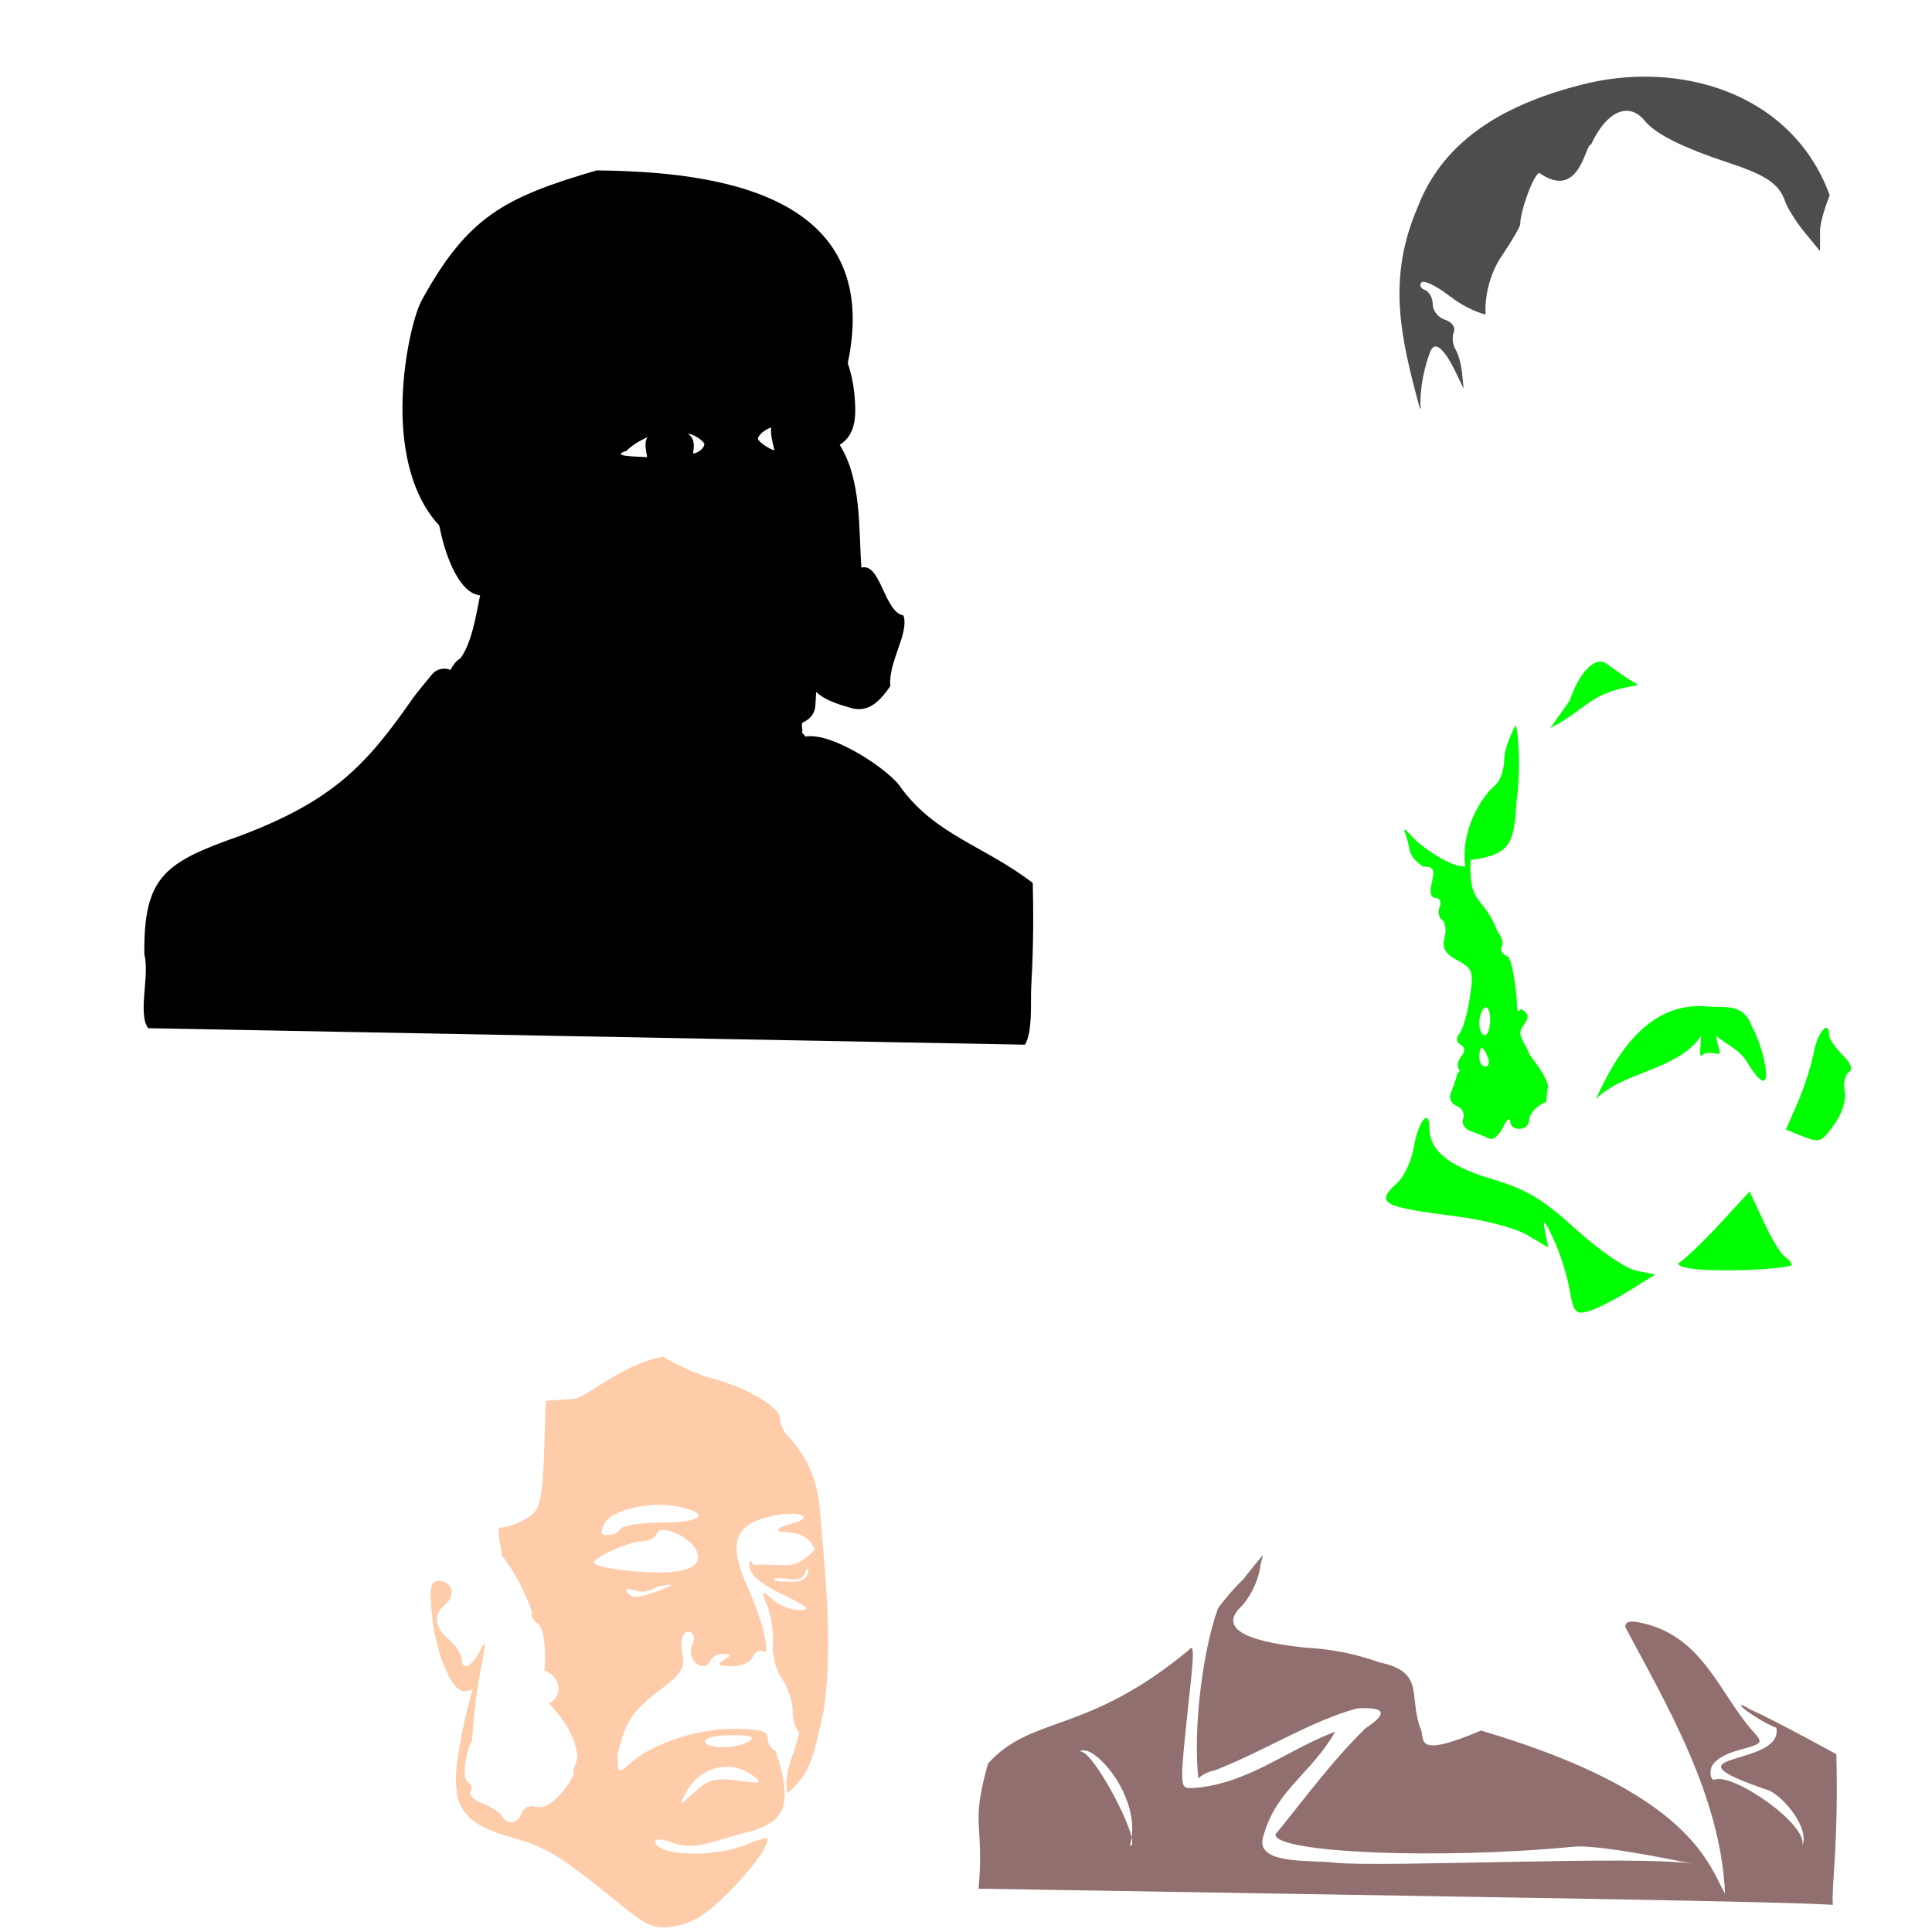
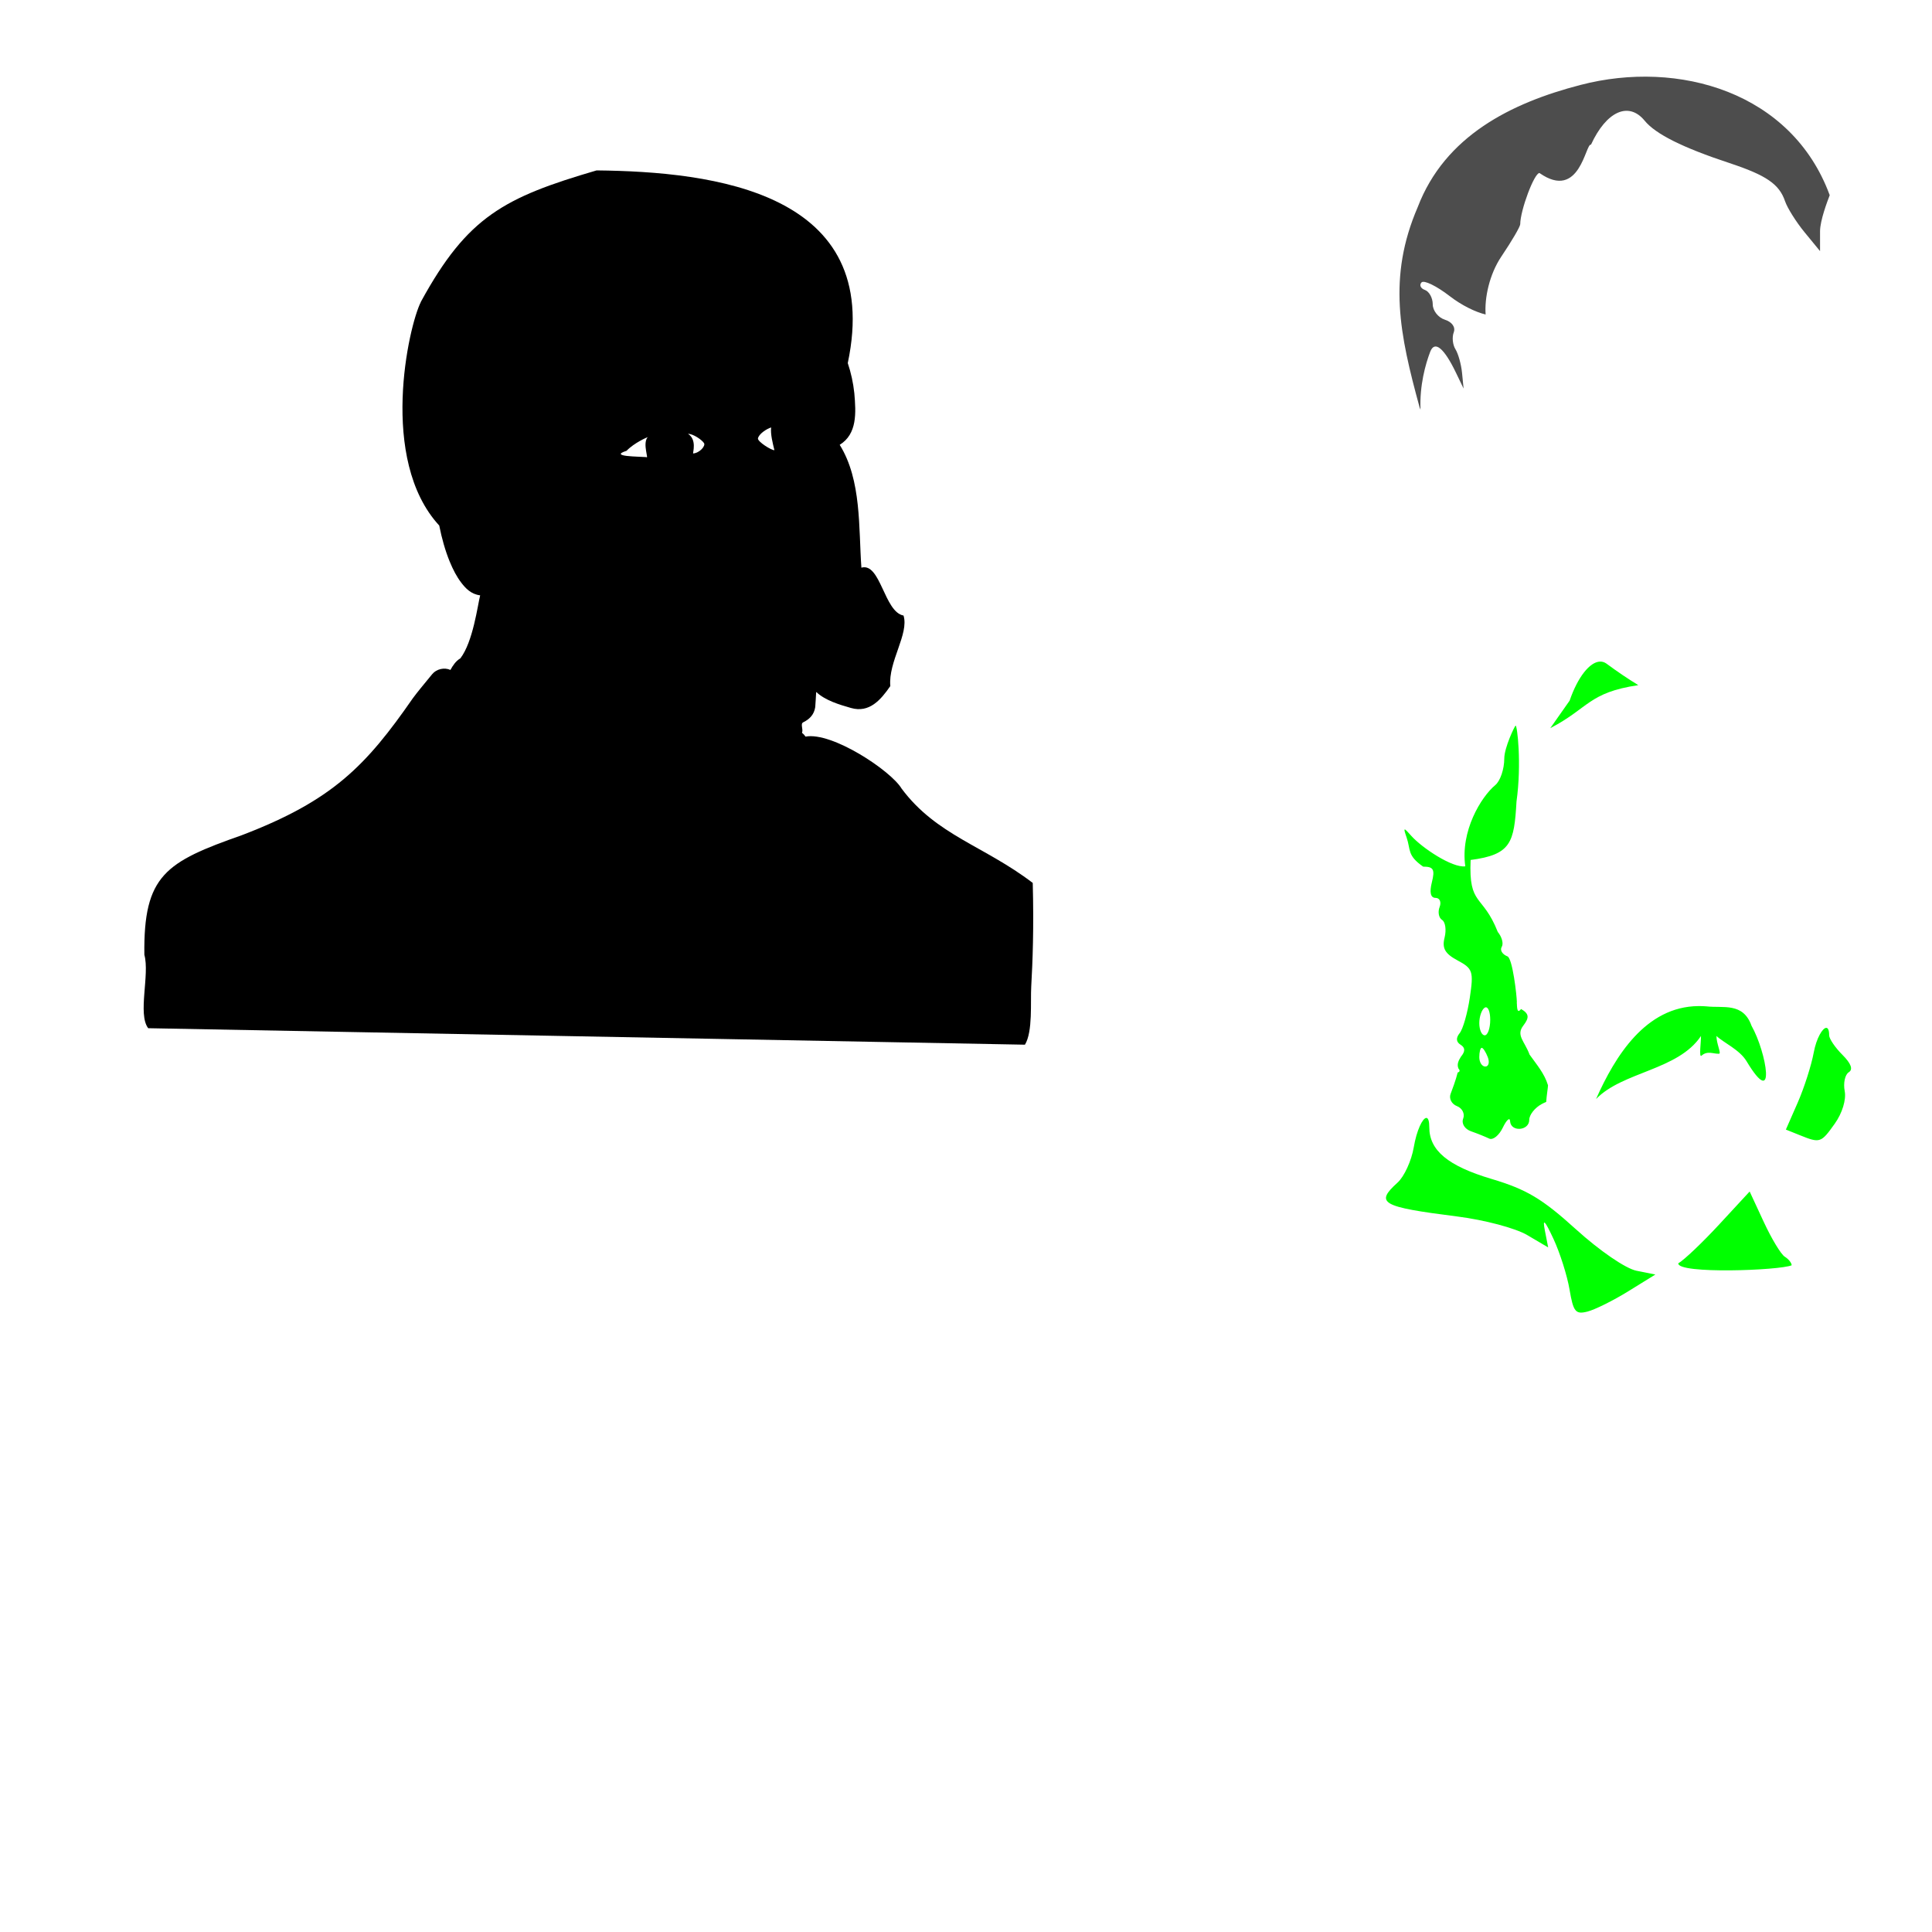
<svg xmlns="http://www.w3.org/2000/svg" xmlns:ns1="http://www.inkscape.org/namespaces/inkscape" xmlns:ns2="http://sodipodi.sourceforge.net/DTD/sodipodi-0.dtd" width="1080" height="1080" id="svg2" version="1.1" ns1:version="0.47 r22583" ns2:docname="New document 1">
  <defs id="defs4">
    <ns1:perspective ns2:type="inkscape:persp3d" ns1:vp_x="0 : 526.18109 : 1" ns1:vp_y="0 : 1000 : 0" ns1:vp_z="744.09448 : 526.18109 : 1" ns1:persp3d-origin="372.04724 : 350.78739 : 1" id="perspective10" />
    <ns1:perspective id="perspective2820" ns1:persp3d-origin="0.5 : 0.33333333 : 1" ns1:vp_z="1 : 0.5 : 1" ns1:vp_y="0 : 1000 : 0" ns1:vp_x="0 : 0.5 : 1" ns2:type="inkscape:persp3d" />
    <ns1:perspective id="perspective2834" ns1:persp3d-origin="0.5 : 0.33333333 : 1" ns1:vp_z="1 : 0.5 : 1" ns1:vp_y="0 : 1000 : 0" ns1:vp_x="0 : 0.5 : 1" ns2:type="inkscape:persp3d" />
    <ns1:perspective id="perspective3356" ns1:persp3d-origin="0.5 : 0.33333333 : 1" ns1:vp_z="1 : 0.5 : 1" ns1:vp_y="0 : 1000 : 0" ns1:vp_x="0 : 0.5 : 1" ns2:type="inkscape:persp3d" />
  </defs>
  <ns2:namedview id="base" pagecolor="#ffffff" bordercolor="#666666" borderopacity="1.0" ns1:pageopacity="0.0" ns1:pageshadow="2" ns1:zoom="0.24164654" ns1:cx="1467.1373" ns1:cy="539.34535" ns1:document-units="in" ns1:current-layer="layer1" showgrid="false" units="in" ns1:showpageshadow="false" borderlayer="false" ns1:window-width="1280" ns1:window-height="747" ns1:window-x="-4" ns1:window-y="-4" ns1:window-maximized="1" />
  <g ns1:label="Layer 1" ns1:groupmode="layer" id="layer1" transform="translate(0,27.64)">
    <path style="fill:#000000" d="m 333.502,67.617 c -51.587,15.107 -72.179,25.816 -98.13,73.269 -0.043,0.112 -0.108,0.211 -0.151,0.324 l 0.022,0 c -6.881,13.556 -23.678,88.056 10.294,124.934 1.439,7.255 3.399,14.152 5.805,20.027 1.888,4.609 3.959,8.607 6.561,11.978 2.34,3.031 5.36,6.369 10.51,7.014 -1.434,5.646 -3.96,25.926 -11.05,35.199 -2.528,1.492 -4.2,3.964 -5.568,6.496 -3.42,-1.551 -7.823,-0.527 -10.208,2.374 -4.792,5.826 -8.518,10.325 -10.812,13.467 -26.289,37.907 -45.016,57.204 -95.497,76.506 -42.605,15.001 -55.155,22.3 -54.579,66.881 3.087,11.143 -3.844,33.175 2.137,41.048 l 490.112,9.215 c 4.478,-7.331 3.014,-23.942 3.518,-32.545 0.777,-13.668 1.517,-32.525 0.842,-57.881 -27.133,-20.743 -53.858,-26.603 -73.333,-52.766 -6.004,-10.01 -38.884,-31.828 -53.694,-29.027 -0.528,-0.816 -1.195,-1.542 -1.964,-2.137 0.873,-2.025 -1.13,-5.032 0.755,-5.892 3.617,-1.778 5.999,-4.349 6.647,-8.438 0.26,-3.207 0.347,-5.598 0.518,-8.374 0.046,-0.006 0.084,-0.037 0.129,-0.043 4.966,4.671 12.783,6.996 19.315,8.87 10.299,2.969 16.687,-4.548 22.013,-12.237 -1.247,-13.571 10.592,-29.233 7.381,-39.429 -10.836,-1.944 -12.832,-29.828 -23.545,-26.761 -1.606,-22.116 0.177,-48.908 -12.129,-68.672 9.833,-6.071 9.133,-17.885 8.179,-28.811 -0.612,-5.876 -1.873,-11.511 -3.669,-16.877 C 494.147,79.657 398.837,68.294 333.502,67.617 z M 431.071,211.306 c -0.432,3.722 0.873,8.778 1.834,12.711 -1.921,0 -9.215,-4.688 -9.215,-6.496 0.395,-2.524 4.831,-5.439 7.381,-6.215 z m -46.443,3.583 c 2.645,-0.114 7.738,3.265 8.935,5.201 0.941,1.522 -2.399,5.483 -6.107,5.762 -0.243,-0.41 2.233,-7.704 -2.827,-10.963 z m -22.401,1.813 c 0.048,0.003 -0.052,0.074 -0.324,0.216 -2.782,3.832 1.012,12.323 -0.648,10.963 -3.785,-0.34 -21.329,-0.22 -11.006,-3.518 4.224,-4.427 11.645,-7.68 11.978,-7.661 z" id="path3425" />
-     <path style="fill:#ffccaa" d="m 370.702,730.794 c -22.395,3.979 -42.109,22.088 -49.27,23.459 l -16.337,1.144 -0.971,29.696 c -0.746,22.799 -2.316,30.703 -6.777,34.055 -5.293,3.979 -14.579,7.697 -18.43,7.1 l 0,4.683 c 0,1.64 1.344,7.283 1.878,11.33 7.002,8.555 13.254,21.304 16.682,31.379 -1.284,1.284 0.268,4.266 3.453,6.647 3.55,2.654 4.555,18.918 3.237,25.79 1.253,0.5 2.634,1.251 3.993,2.244 6.254,4.573 4.8,14.109 -1.424,16.1 5.641,5.964 14.195,16.107 15.841,28.315 0.69,1.117 -0.588,5.6 -2.18,9.172 1.312,1.546 -1.12,6.529 -7.208,13.531 -4.699,5.404 -9.914,8.061 -13.553,6.906 -3.449,-1.095 -6.79,0.339 -7.985,3.453 -2.375,6.19 -7.826,6.995 -11.136,1.64 -1.26,-2.039 -6.146,-5.172 -10.877,-6.971 -4.731,-1.799 -7.711,-4.747 -6.604,-6.539 1.107,-1.792 0.42,-4.232 -1.532,-5.439 -3.566,-2.204 -1.039,-17.163 2.396,-23.394 0.914,-14.921 2.718,-30.094 5.892,-44.76 1.914,-10.804 1.689,-11.305 -1.878,-4.359 -4.408,8.586 -9.949,10.47 -9.949,3.388 0,-2.454 -3.151,-7.156 -6.992,-10.445 -8.239,-7.055 -8.917,-14.044 -1.942,-19.833 6.086,-5.051 3.753,-12.992 -3.82,-12.992 -4.459,0 -5.177,3.297 -3.885,17.761 1.951,21.838 11.002,43.94 17.999,43.94 1.791,0 3.657,-0.449 5.007,-1.144 -3.621,10.971 -9.108,36.752 -9.453,48.795 -0.543,19.002 6.959,27.227 31.012,34.012 19.696,5.556 27.328,10.213 59.672,36.537 16.713,13.602 19.996,14.968 31.811,13.078 9.316,-1.49 17.749,-6.699 28.79,-17.74 14.033,-14.033 22.919,-26.072 22.919,-31.056 0,-0.989 -5.446,0.475 -12.107,3.259 -18.031,7.534 -50.759,6.257 -50.759,-1.986 0,-1.548 4.509,-1.107 10.014,0.971 8.11,3.061 14.75,2.24 34.94,-4.252 24.095,-5.57 34.411,-11.073 22.423,-47.09 -2.476,-0.95 -4.511,-4.137 -4.511,-7.079 0,-4.192 -4.332,-5.326 -20.071,-5.266 -20.336,0.078 -45.161,8.637 -57.557,19.855 -5.783,5.233 -6.194,4.88 -6.194,-5.633 4.126,-18.184 8.597,-24.339 22.553,-35.134 13.285,-9.954 15.234,-12.962 13.596,-21.15 -1.052,-5.259 -0.197,-10.626 1.921,-11.934 2.406,-1.487 6.187,1.431 3.842,6.367 -4.404,9.267 6.589,16.692 9.69,9.755 0.973,-2.176 4.007,-4.087 7.208,-4.057 5.034,0.046 5.114,0.503 0.583,3.431 -4.074,2.633 -3.088,3.411 4.467,3.453 5.436,0.03 10.598,-2.259 11.719,-5.18 1.101,-2.87 3.578,-4.233 5.503,-3.043 4.772,2.949 0.252,-16.75 -8.028,-34.983 -11.521,-25.371 -8.24,-35.896 12.69,-40.616 14.969,-3.376 25.679,0.104 12.021,3.906 -8.013,2.23 -11.302,4.607 -4.251,4.927 8.827,0.279 14.266,3.374 16.744,9.834 -12.462,12.242 -13.498,7.765 -34.592,8.439 -0.969,-2.401 -1.864,-2.784 -1.985,-0.863 -0.396,6.224 4.615,10.71 20.632,18.517 12.531,6.108 13.993,7.681 7.251,7.683 -4.651,0.001 -11.408,-2.687 -15.021,-5.956 -6.341,-5.739 -6.44,-5.591 -2.698,4.252 2.132,5.608 3.464,15.018 2.957,20.912 -0.508,5.895 1.772,14.549 5.05,19.229 3.278,4.68 5.956,12.573 5.956,17.524 0,4.951 1.693,10.693 3.777,12.776 -3.754,14.806 -9.08,22.138 -6.676,33.69 12.554,-11.224 14.018,-17.521 20.488,-47.221 5.038,-38.282 0.511,-76.101 -2.525,-113.41 -1.596,-15.328 -7.499,-28.352 -17.654,-38.976 -2.426,-2.538 -4.403,-6.875 -4.403,-9.647 0,-6.594 -17.478,-17.054 -37.875,-22.66 -8.438,-2.319 -17.568,-6.336 -27.495,-12.129 z m -1.575,82.808 c 3.798,0.026 7.537,0.408 10.985,1.165 17.561,3.857 11.87,8.74 -10.186,8.74 -11.412,0 -21.732,1.575 -22.919,3.496 -1.187,1.921 -4.481,3.496 -7.316,3.496 -3.992,0 -4.34,-1.503 -1.575,-6.669 3.114,-5.819 16.315,-9.964 29.372,-10.208 0.544,-0.01 1.097,-0.025 1.64,-0.021 l 0,-4e-5 z m 1.683,14.028 c 5.835,-0.009 16.392,5.87 18.711,11.913 3.22,8.391 -5.2,12.855 -28.531,11.632 -17.882,-0.937 -27.169,-3.337 -28.79,-4.942 -2.279,-2.258 19.017,-12.237 26.567,-12.237 3.777,0 7.516,-1.959 8.309,-4.338 0.422,-1.266 1.599,-1.893 3.194,-2.007 0.178,-0.013 0.352,-0.021 0.539,-0.022 l 0,-4e-5 z m 80.542,21.732 c 1.215,-0.076 0.681,7.1 -6.755,7.1 -5.83,0 -12.021,0.41 -12.021,-1.511 5.662,-2.024 14.939,3.914 17.459,-3.496 0.501,-1.473 0.976,-2.072 1.316,-2.093 z m -77.089,8.848 c 1.87,-0.065 0.471,0.851 -4.791,2.87 -10.411,3.995 -17.77,6.399 -19.596,-0.583 8.521,0.989 8.969,3.534 17.61,-1.122 3.344,-0.733 5.655,-1.126 6.776,-1.165 z m 33.235,84.102 c 0.497,-0.01 1,-0.002 1.511,0 10.87,0.039 13.44,0.952 9.604,3.431 -6.896,4.456 -24.452,4.456 -24.452,0 0,-1.801 5.877,-3.279 13.337,-3.431 z m -0.885,17.675 c 4.829,0.055 9.664,1.574 13.942,4.726 6.157,4.538 5.405,4.822 -8.201,3.021 -12.553,-1.662 -16.445,-0.64 -24.042,6.345 -8.887,8.172 -8.995,8.186 -5.028,0.561 4.948,-9.512 14.11,-14.759 23.329,-14.654 z" id="path3202" ns2:nodetypes="ccccsccccscscccsssssssccsssssssccscssssssccsssccsssssssssssscccssssssssccccsssccsssssscccsssssccscsccsccccscsccscsscsc" />
    <path style="fill:#00ff00" d="m 894.355,342.196 c -5.654,0.235 -12.368,8.577 -16.92,21.819 l -10.812,15.387 c 21.507,-11.18 21.359,-19.91 49.205,-24.042 -5.654,-3.441 -11.57,-7.429 -17.761,-11.999 -1.152,-0.85 -2.407,-1.22 -3.712,-1.165 z m -47.134,35.782 c -0.471,0.18 -6.323,12.266 -6.323,18.452 0,5.848 -2.247,12.489 -4.985,14.762 -8.05,6.681 -19.612,25.823 -16.805,45.439 -7.286,1.032 -24.433,-10.499 -30.2,-17.038 -2.164,-2.455 -3.309,-3.664 -3.669,-3.539 -0.36,0.124 0.066,1.582 1.057,4.446 2.385,6.911 0.176,9.996 9.258,16.315 5.778,0 6.673,1.565 4.877,8.719 -1.437,5.726 -0.734,8.74 2.05,8.74 2.334,0 3.348,2.295 2.266,5.115 -1.082,2.82 -0.463,6.069 1.381,7.208 1.844,1.14 2.482,5.584 1.403,9.884 -1.498,5.969 0.212,8.987 7.251,12.755 8.531,4.566 9.045,6.12 6.863,20.783 -1.297,8.716 -3.863,17.668 -5.697,19.898 -2.154,2.619 -1.978,4.902 0.496,6.431 2.667,1.648 2.744,3.688 0.216,6.733 -1.315,2.113 -2.4,4.239 -1.338,6.69 0.97,0.97 0.704,1.801 -0.475,2.137 -0.903,3.895 -3.268,10.159 -3.949,11.934 -1.011,2.633 0.58,5.706 3.539,6.841 2.959,1.136 4.533,4.269 3.496,6.971 -1.072,2.793 0.836,5.866 4.424,7.122 3.47,1.214 8.016,3.044 10.1,4.057 2.083,1.013 5.51,-1.731 7.618,-6.108 2.109,-4.376 3.949,-6.005 4.079,-3.604 0.335,6.182 10.704,5.45 10.704,-0.755 0,-2.814 3.151,-6.792 6.992,-8.848 0.925,-0.495 1.744,-0.877 2.482,-1.165 0.235,-3.594 1.014,-8.17 1.014,-9.302 -2.002,-6.689 -6.441,-11.68 -10.316,-17.179 -2.774,-7.556 -7.746,-10.759 -3.431,-16.272 3.186,-4.227 3.416,-6.448 -1.295,-9.194 -1.793,2.251 -2.257,0.847 -2.352,-2.935 -0.079,-0.307 -0.095,-0.589 -0.021,-0.842 -6.9e-4,-0.062 5.6e-4,-0.11 0,-0.173 -0.03,-3.422 -2.396,-24.386 -5.266,-25.488 -2.87,-1.101 -4.309,-3.484 -3.194,-5.287 1.115,-1.804 0.12,-5.555 -2.201,-8.352 -8.529,-21.571 -16.317,-14.142 -15.185,-40.24 22.709,-2.96 24.322,-9.699 25.652,-32.683 2.971,-21.219 0.382,-42.772 -0.518,-42.429 l -1.4e-4,0 z m 102.188,156.788 c -29.429,0.296 -46.475,27.824 -57.212,51.968 14.863,-15.395 45.786,-16.008 58.658,-35.242 0.098,3.07 -1.243,12.371 0.281,11.006 3.39,-3.037 6.922,-0.853 9.841,-1.101 1.326,-0.112 -1.52,-5.818 -1.468,-9.927 3.987,3.788 12.928,7.641 16.833,14.136 16.716,27.797 11.274,-4.773 2.762,-19.855 -4.709,-13.195 -15.781,-9.733 -25.272,-10.834 -1.508,-0.121 -2.977,-0.166 -4.424,-0.151 z m -118.805,0.691 c 1.389,-0.047 2.439,2.8 2.439,6.971 0,4.767 -1.384,8.676 -3.065,8.676 -1.681,0 -3.043,-3.048 -3.043,-6.777 0,-3.728 1.362,-7.637 3.043,-8.676 0.21,-0.13 0.428,-0.187 0.626,-0.194 z m 190.326,11.481 c -2.06,-0.075 -5.572,5.816 -7.035,13.769 -1.326,7.203 -5.379,19.848 -8.999,28.099 l -6.582,14.999 7.726,3.108 c 11.396,4.587 11.878,4.437 19.617,-6.431 4.173,-5.86 6.47,-13.376 5.546,-18.171 -0.866,-4.497 0.154,-9.248 2.266,-10.553 2.528,-1.562 1.308,-4.886 -3.561,-9.755 -4.068,-4.068 -7.402,-8.978 -7.402,-10.899 0,-2.873 -0.639,-4.131 -1.575,-4.165 z M 828.295,558.096 c 0.755,0 2.282,2.341 3.388,5.223 1.106,2.881 0.479,5.244 -1.381,5.244 -1.861,0 -3.367,-2.363 -3.367,-5.244 0,-2.881 0.605,-5.223 1.36,-5.223 z m -31.034,39.192 c -2.038,0.159 -5.348,6.902 -6.949,16.38 -1.267,7.502 -5.341,16.397 -9.043,19.747 -12.757,11.545 -9.198,13.571 33.214,18.948 15.404,1.953 32.686,6.538 39.235,10.402 l 11.719,6.906 -1.856,-9.517 c -1.357,-6.982 -0.075,-5.742 4.791,4.683 3.646,7.811 7.7,20.602 9.021,28.423 2.1,12.429 3.356,13.983 10.014,12.28 4.189,-1.072 14.449,-6.169 22.79,-11.33 l 15.172,-9.388 -10.596,-2.115 c -6.026,-1.205 -20.572,-11.171 -33.775,-23.135 -18.924,-17.15 -27.623,-22.343 -47.242,-28.185 -24.32,-7.243 -34.768,-15.918 -34.768,-28.876 0,-3.481 -0.616,-5.096 -1.532,-5.223 -0.063,-0.009 -0.129,-0.005 -0.194,0 z m 180.808,41.134 -16.941,18.323 c -9.316,10.085 -19.651,19.919 -22.963,21.84 -0.232,6.069 56.59,3.989 63.384,1.079 0,-1.327 -1.723,-3.482 -3.841,-4.791 -2.118,-1.309 -7.399,-10.053 -11.74,-19.423 l -7.899,-17.028 z" id="path2856" ns2:nodetypes="ccccsccsscssccssssssssscccsssssssssccccccsssscccccccsscscccccsssccccccssssscccsscccsscccssscccsssscccsccccc" />
    <path style="fill:#4d4d4d" d="m 883.506,19.847 c -38.958,10.083 -75.757,28.566 -90.969,68.24 -16.984,39.417 -10.076,71.306 1.036,112.007 0.167,0.396 0.33,0.846 0.496,1.273 -0.558,-13.555 2.802,-25.523 5.438,-32.394 2.472,-6.443 7.731,-2.119 14.438,11.848 l 4.208,8.74 -0.863,-8.74 c -0.468,-4.802 -2.128,-10.758 -3.69,-13.251 -1.562,-2.493 -1.982,-6.741 -0.95,-9.431 1.101,-2.87 -0.95,-5.79 -4.942,-7.057 -3.744,-1.188 -6.798,-5.058 -6.798,-8.611 0,-3.552 -1.98,-7.171 -4.381,-8.028 -2.401,-0.857 -3.251,-2.753 -1.899,-4.208 1.352,-1.455 8.419,1.982 15.711,7.618 6.796,5.252 14.409,8.933 20.135,10.316 -0.677,-9.085 2.013,-22.374 8.848,-32.502 5.763,-8.539 10.478,-16.611 10.488,-17.956 0.063,-7.909 7.843,-28.638 10.748,-28.638 22.695,15.864 25.728,-16.956 28.811,-15.841 8.611,-18.717 21.079,-24.284 29.998,-13.402 6.148,7.502 21.24,15.041 47.436,23.696 20.556,6.792 27.812,11.77 31.034,21.279 1.3,3.835 6.23,11.675 10.963,17.438 l 8.611,10.489 0,-11.071 c 0.01,-6.086 4.118,-16.836 5.405,-20.188 C 1001.661,23.858 938.366,5.539 883.506,19.847 z" id="path3343" ns2:nodetypes="ccccscccssssssccsscccssccccc" />
-     <path id="path3229" style="fill:#916f6f" d="m 632.597,999.487 c -0.221,1.567 -0.556,3.125 -1.014,4.662 1.457,0.119 1.678,-1.681 1.014,-4.662 z m -27.041,-48.709 c -0.795,0.019 -1.492,0.249 -2.05,0.712 5.835,-2.027 26.144,34.756 29.092,47.997 3.28,-23.253 -18.254,-48.914 -27.041,-48.709 z M 706.06,841.49 c -0.742,2.661 -1.422,5.551 -1.921,8.503 -1.188,7.033 -5.992,16.375 -10.661,20.761 -16.586,16.555 21.829,21.051 36.062,22.639 14.477,0.733 28.357,3.46 41.889,8.33 25.368,5.327 15.779,18.651 22.764,37.296 2.594,5.022 -4.537,17.086 33.669,0.726 117.359,34.575 127.293,74.974 136.445,91.266 -2.229,-54.73 -33.239,-106.742 -55.793,-149.144 0,-3.138 2.899,-3.801 9.604,-2.18 34.123,7.564 43.549,40.271 61.787,60.449 5.928,6.55 5.685,6.881 -7.791,10.51 -8.576,2.309 -14.556,6.224 -15.603,10.23 -0.934,3.572 0.18,6.958 2.223,6.259 10.597,-3.626 53.077,25.988 48.601,37.206 4.667,-9.443 -9.852,-27.385 -18.603,-31.142 -64.378,-21.868 8.707,-12.518 4.252,-34.983 -4.237,-1.735 -6.836,-3.015 -13.078,-7.057 -9.224,-5.971 -8.036,-7.357 -1.64,-3.28 13.189,5.821 48.256,25.078 48.256,25.078 1.336,50.158 -2.872,74.161 -1.942,84.21 -35.364,-2.038 -167.348,-3.846 -477.53,-9.021 3.239,-37.733 -4.794,-33.985 5.223,-69.902 24.628,-27.422 54.682,-15.835 112.245,-63.449 2.451,-3.538 2.92,0.735 1.511,14.136 -7.145,67.943 -7.336,62.866 2.18,62.866 30.118,-2.694 50.972,-21.164 78.189,-31.422 -13.672,23.82 -32.734,32.248 -40.012,57.838 -6.214,17.067 26.554,13.6 39.731,15.431 29.152,2.723 168.773,-4.245 199.671,0.518 -11.593,-2.393 -52.54,-10.784 -66.082,-9.474 -74.996,7.255 -166.759,3.498 -166.759,-6.82 16.173,-19.8 32.02,-41.594 50.522,-59.5 12.568,-8.235 10.966,-11.923 -4.769,-11.007 -25.618,6.84 -52.498,24.156 -79.592,34.638 -3.483,0.592 -7.633,2.634 -9.215,4.554 -2.904,-26.218 1.853,-69.465 10.92,-95.044 3.813,-5.35 10.238,-12.721 14.287,-16.38 1.735,-2.427 5.944,-7.538 10.963,-13.639 z" ns2:nodetypes="ccccccccscccccccccssscccsccccccscccccscccccccc" />
  </g>
</svg>